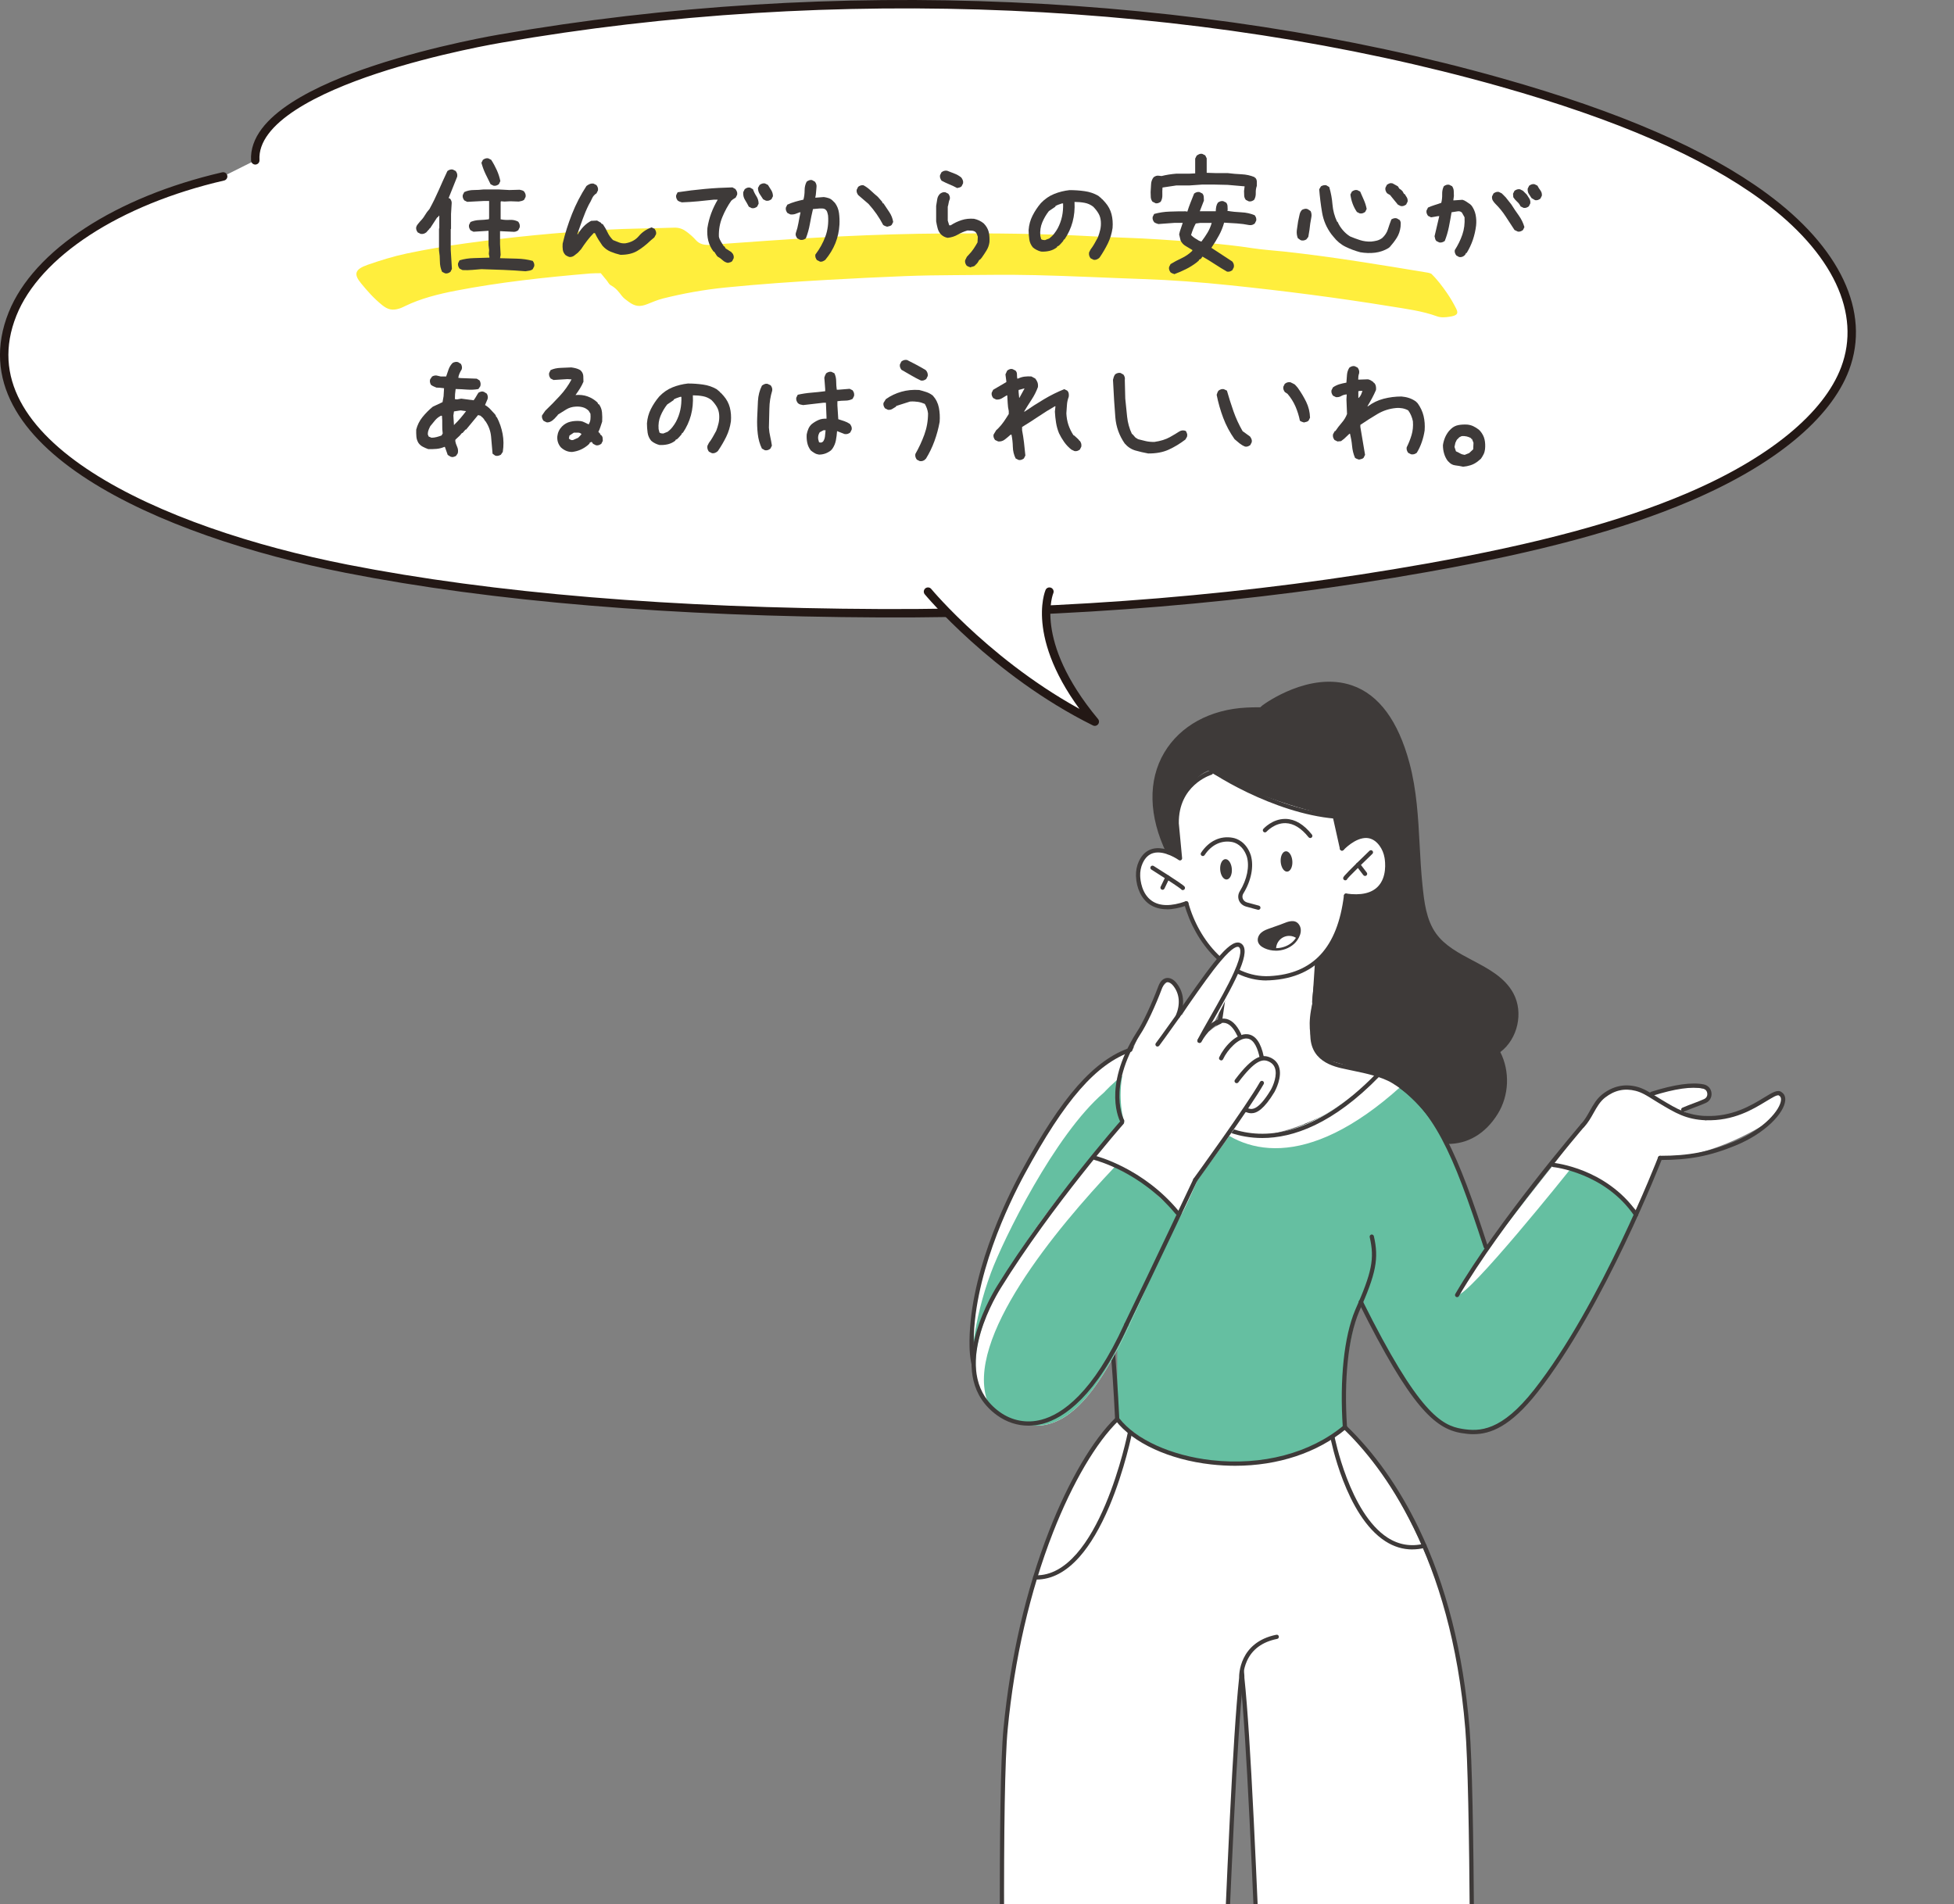
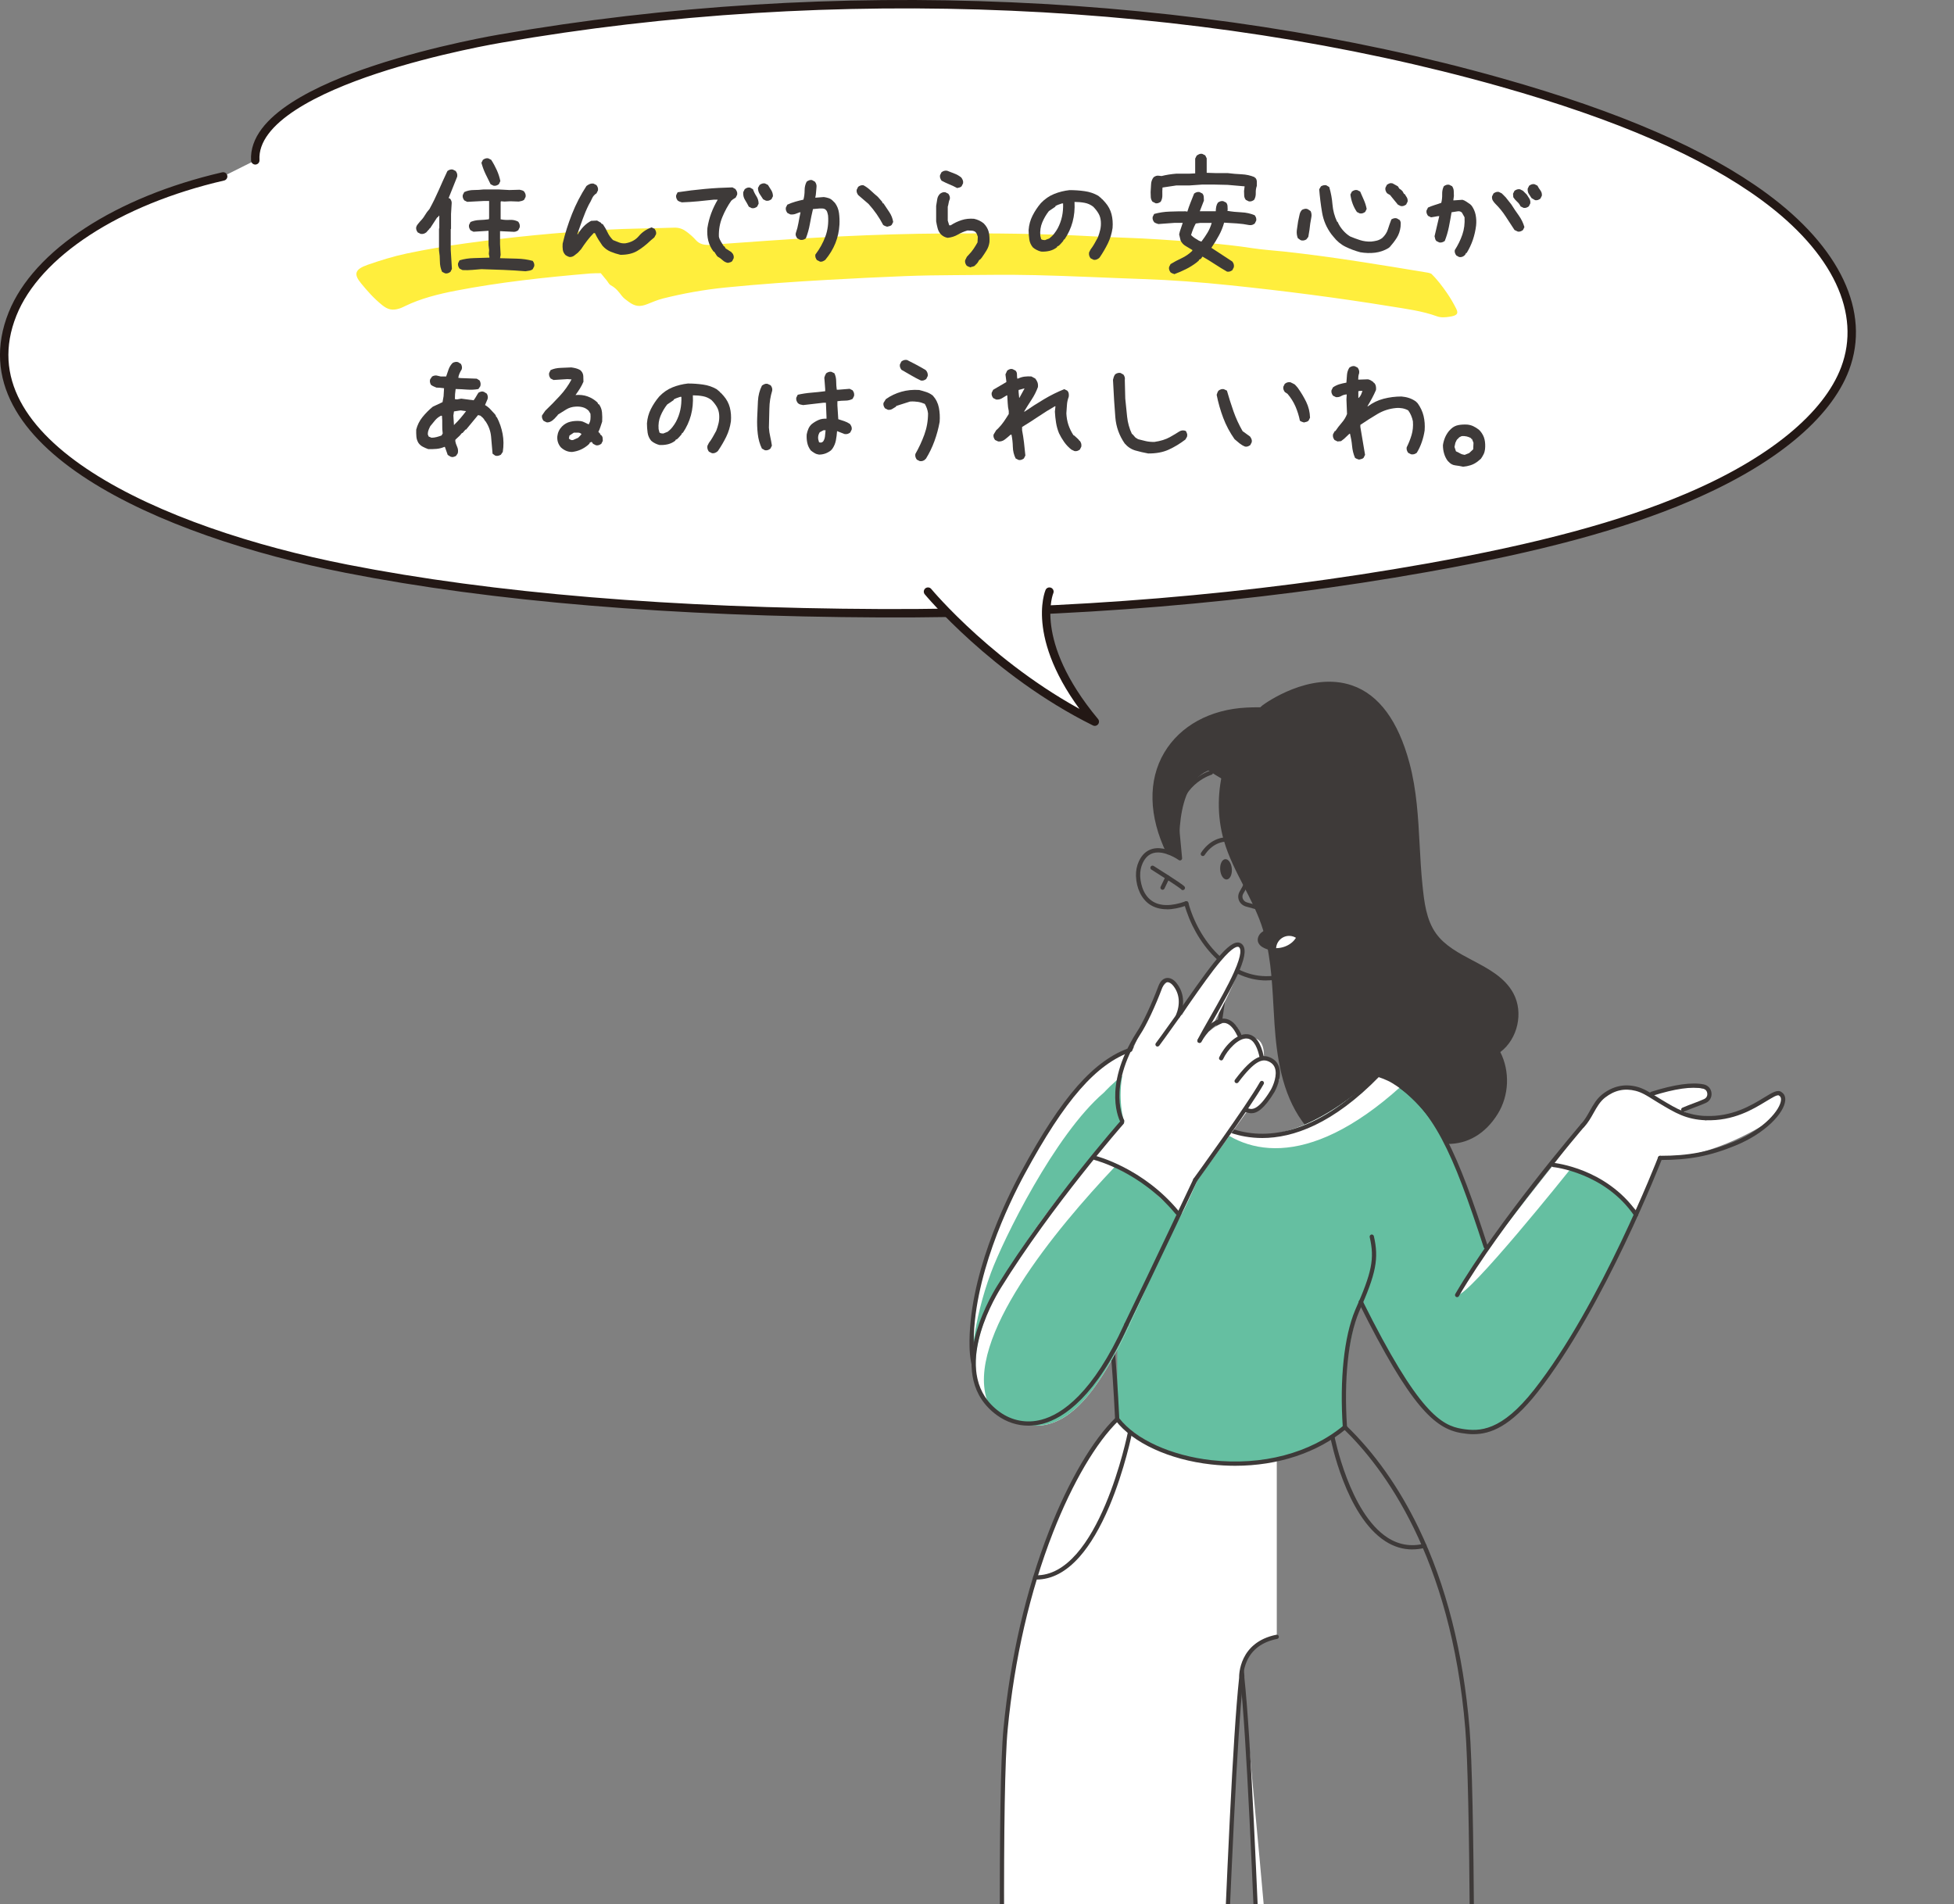
<svg xmlns="http://www.w3.org/2000/svg" id="Layer_2" data-name="Layer 2" viewBox="0 0 464.77 452.92">
  <rect x="0" y="0" width="464.77" height="452.92" fill="#808080" stroke="none" />
  <defs>
    <style>
      .cls-1 {
        fill: #ffee3d;
      }

      .cls-2, .cls-3 {
        fill: #fff;
      }

      .cls-4 {
        fill: none;
      }

      .cls-3 {
        stroke: #231815;
        stroke-linecap: round;
        stroke-linejoin: round;
        stroke-width: 2px;
      }

      .cls-5 {
        fill: #3e3a39;
      }

      .cls-6 {
        fill: #65bfa1;
      }

      .cls-7 {
        clip-path: url(#clippath);
      }
    </style>
    <clipPath id="clippath">
      <rect class="cls-4" x="188.31" y="131.15" width="276.46" height="321.77" />
    </clipPath>
  </defs>
  <g id="_文字" data-name="文字">
    <g>
      <g class="cls-7">
        <g id="woman1">
          <g>
            <g>
-               <path class="cls-2" d="M319.89,339.46c10.06,9.68,26.69,36.29,29.15,71.67,2.1,30.1.25,228.89.25,228.89.26,2.11-26.95,1.91-40,0-7.25-60.26-10.09-206.21-13.8-240.89,0,0,.45-8.01-8.46-9.79v-58.45l32.85,8.57Z" />
              <path class="cls-2" d="M316.91,640.8c-5.1-59.75-17.7-206.99-21.41-241.67,3.71,34.68,6.54,180.63,13.8,240.89,2.61.43,2.73,2.28,7.62.78Z" />
              <path class="cls-5" d="M329.74,641.71c-7.17,0-14.85-.36-20.52-1.19-.23-.03-.4-.21-.43-.44-4.29-35.66-7.09-102.45-9.33-156.13-1.58-37.89-2.95-70.62-4.47-84.77,0-.03,0-.05,0-.08.02-.31.3-7.6-8.05-9.27-.27-.05-.45-.32-.4-.59.05-.27.32-.45.59-.4,8.86,1.77,8.88,9.58,8.86,10.27,1.52,14.2,2.88,46.92,4.47,84.8,2.24,53.46,5.02,119.95,9.28,155.66,13.22,1.86,35.32,1.18,39.11-.29.1-9.07,2.08-198.97-.32-228.11-3.38-41.06-19.62-62.33-29-71.35-.2-.19-.21-.51-.01-.71.19-.2.51-.21.71-.01,6.74,6.49,12.53,14.68,17.2,24.34,6.55,13.56,10.62,29.59,12.11,47.66,2.45,29.75.34,226.54.32,228.53,0,.18-.1.35-.27.44-1.92,1.03-10.45,1.66-19.86,1.66ZM349.36,639.61h0,0Z" />
            </g>
            <g>
              <path class="cls-2" d="M265.74,337.54c-10.06,9.68-24.36,42.54-26.55,73.7-2.12,30.1,2.24,228.79,2.24,228.79-.26,2.11,26.95,1.91,40,0,7.25-60.26,10.09-206.21,13.8-240.89,0,0-.45-8.01,8.46-9.79v-58.45l-37.95,6.65Z" />
              <path class="cls-2" d="M273.82,640.8c5.1-59.75,17.7-206.99,21.41-241.67-3.71,34.68-6.54,180.63-13.8,240.89-2.61.43-2.73,2.28-7.62.78Z" />
              <path class="cls-5" d="M260.99,641.71c-9.42,0-17.95-.63-19.86-1.66-.16-.09-.26-.25-.27-.43-.05-1.98-5.01-198.72-2.18-228.44,1.59-16.69,5.34-32.94,10.84-47.02,4.67-11.94,10.45-21.78,15.87-26.99.2-.19.52-.19.71.01.19.2.19.52-.01.71-5.32,5.12-11.01,14.82-15.63,26.63-5.47,13.99-9.19,30.16-10.77,46.75-2.77,29.1,1.95,219,2.17,228,3.78,1.47,25.89,2.15,39.12.29,4.26-35.71,7.04-102.2,9.28-155.66,1.58-37.88,2.95-70.6,4.47-84.8-.02-.69,0-8.49,8.86-10.27.27-.06.54.12.59.4.05.27-.12.54-.4.59-3.52.7-5.95,2.48-7.2,5.28-.94,2.09-.85,3.97-.85,3.99,0,.03,0,.05,0,.08-1.51,14.15-2.88,46.88-4.47,84.77-2.24,53.67-5.04,120.47-9.33,156.13-.03.23-.2.41-.43.44-5.66.83-13.35,1.19-20.52,1.19Z" />
            </g>
            <path class="cls-5" d="M246.53,375.7c-.1,0-.2,0-.31,0-.28,0-.5-.24-.49-.52,0-.28.24-.5.52-.49,15.1.43,21.98-33.81,22.05-34.16.05-.27.32-.45.59-.4.27.05.45.32.4.59-.02.09-1.77,8.9-5.42,17.55-2.16,5.1-4.55,9.15-7.11,12.04-3.17,3.58-6.61,5.39-10.24,5.39Z" />
            <path class="cls-5" d="M335.94,368.54c-2.26,0-4.41-.65-6.44-1.96-9.43-6.07-12.94-24.06-13.09-24.82-.05-.27.13-.54.4-.59.27-.05.54.13.59.4.03.18,3.58,18.32,12.64,24.16,2.66,1.71,5.57,2.2,8.65,1.45.27-.07.54.1.61.37.07.27-.1.54-.37.61-1.02.25-2.02.37-3,.37Z" />
          </g>
          <g>
            <g>
              <path class="cls-5" d="M344.02,271.57c5.1.18,9.12-2.56,11.79-6.89,2.68-4.34,2.83-10.12.39-14.59,4.22-2.87,5.74-9.08,3.31-13.57-3.71-6.89-13.76-7.81-18.35-14.15-2.41-3.33-2.91-7.63-3.33-11.71-1.02-9.79-.54-19.52-3.08-29.03-8.67-32.37-34.15-13.46-34.15-13.46-8.78,7.41-12.2,20.54-9.04,31.58,2.01,7.02,6.5,13.08,8.91,19.98,2.65,7.59,2.63,15.81,3.17,23.83.54,8.02,1.81,16.37,6.51,22.89,3.74,5.18,9.54,8.82,15.83,9.93,6.29,1.11,12.74-1.22,18.02-4.8Z" />
              <path class="cls-5" d="M329.18,277.15c-1.11,0-2.21-.09-3.27-.28-6.44-1.14-12.32-4.83-16.15-10.13-4.9-6.79-6.09-15.52-6.61-23.16-.09-1.4-.17-2.82-.25-4.2-.36-6.54-.74-13.3-2.9-19.5-1.09-3.13-2.65-6.15-4.15-9.07-1.8-3.48-3.66-7.09-4.76-10.93-3.31-11.55.47-24.75,9.2-32.11,0,0,.02-.01.02-.02.45-.34,11.24-8.22,21.35-4.7,6.33,2.21,10.9,8.41,13.59,18.43,1.72,6.42,2.08,13.05,2.42,19.47.17,3.16.34,6.42.68,9.64.4,3.82.85,8.16,3.24,11.47,2.09,2.9,5.46,4.68,8.72,6.4,3.75,1.98,7.63,4.03,9.66,7.81,2.46,4.57,1.03,10.86-3.11,13.97,2.32,4.59,2.1,10.32-.61,14.7-2.92,4.72-7.2,7.25-12.08,7.14-4.96,3.33-10.16,5.07-14.99,5.07ZM300.92,168.56c-8.42,7.11-12.06,19.88-8.86,31.05,1.07,3.75,2.91,7.31,4.69,10.75,1.52,2.95,3.1,6,4.21,9.2,2.21,6.34,2.59,13.18,2.95,19.78.08,1.37.15,2.79.25,4.18.51,7.5,1.66,16.05,6.42,22.63,3.67,5.09,9.32,8.63,15.51,9.73,5.46.97,11.73-.71,17.65-4.73.09-.06.19-.09.3-.09,5.86.21,9.4-3.5,11.35-6.65,2.6-4.21,2.75-9.74.38-14.09-.12-.23-.06-.51.16-.66,4.01-2.73,5.46-8.64,3.15-12.92-1.89-3.51-5.46-5.39-9.25-7.39-3.36-1.78-6.84-3.61-9.07-6.7-2.55-3.53-3.04-8.2-3.43-11.96-.34-3.24-.51-6.52-.68-9.69-.34-6.36-.69-12.94-2.39-19.26-2.59-9.68-6.95-15.65-12.94-17.74-9.46-3.3-19.99,4.25-20.4,4.55Z" />
            </g>
            <path class="cls-5" d="M284.98,171.97s-16.48,7.68-7.48,29.86c.21.46,3.18,2.31,3.18,2.31,0,0-2.02-18.19,7.35-21.09.74,1.11,16.91,9.61,29.48,11.16.1.44,1.49,6.69,1.49,6.69l4.86-2.09s6.09-24.92-18.53-29.64c.15.02-11.18-1.94-20.34,2.79Z" />
-             <path class="cls-2" d="M292.12,229.67s-.74,17.35-6.71,18.52c-.41.11-10.1.24-10.1.24,0,0,2.54,20.6,25.29,21.52,1.39.17,18.15-3.37,26.6-14.5.58.18-12.83-3.73-12.83-3.73,0,0-4.49-3.69-2.21-13.04-.38,0,1.1-9.58,1.1-9.58,0,0,7.13-8.31,6.9-16.06-.09.69,10.46,2.3,9.64-9.1,0,0-2.02-9.72-10.61-2.11l-1.7-7.62s-13.77-2.43-29.48-10.43c-.91.36-11,4.08-7.35,20.36,0,0-10.2-6.52-9.79,5.77.06.28,1.4,8.99,11.29,4.93,0,0,3.52,12.05,9.95,14.82Z" />
            <path class="cls-6" d="M275.32,248.43s12.55,43.29,52.47,7.2c0,0,14.37,5.68,21.25,28.19.14.8-25.38,25.87-25.38,25.87,0,0-5.09,14.4-3.77,29.78.56.55-29.29,20.62-54.15-1.92v-16.54s-13.43,25.58-28.27,13.91c.13.12-11.3-11.54-2.83-35.64.06-.2,12.38-32.82,24.05-42.79.8-.77,8.36-9.43,16.64-8.05Z" />
            <g>
              <path class="cls-2" d="M333.23,258.4l-5.44-2.78c-19.36,17.5-32.28,16.34-40.46,10.49,7.72,8.28,23.15,12.85,45.9-7.71Z" />
              <path class="cls-2" d="M234.63,299.27c-2.75,7.83-3.4,14.35-3.03,19.57.7-4.94,1.99-10.39,4.08-16.05,2.92-7.91,15.2-32.92,26.86-42.89.71-.69,6.81-7.66,14-8.17,0,0,0,0,0,0-.1-.24-.2-.48-.29-.7,0,0,0,0,0-.01-.64-1.58-.93-2.59-.93-2.59-.65-.11-1.29-.15-1.93-.15-5.85.06-11.07,4.58-13.44,6.9-.05.05-.1.1-.15.15-.1.1-.19.19-.27.28,0,0,0,0,0,0-.06.06-.12.13-.18.18-.29.3-.5.52-.62.64-.02.02-.03.03-.04.04-.46.39-.91.82-1.37,1.27-1.74,1.73-3.47,3.91-5.17,6.36-.54.77-1.07,1.58-1.6,2.4-.35.55-.7,1.11-1.05,1.67-.52.85-1.03,1.72-1.54,2.59-7.43,12.89-13.27,28.35-13.31,28.49,0,0,0,0,0,0Z" />
            </g>
            <path class="cls-6" d="M369.47,277.08s-12.18,15.29-16.09,20.76c.11-.56-5.54-17.19-5.54-17.19l-24.61,23.22s.1,13.42,16.39,31.86c-.53-.56,13.39,17.32,31.86-13.61.16-.25,16.38-29.42,17.65-33.21,0,0-7.02-11.24-19.67-11.82Z" />
            <path class="cls-2" d="M346.58,308.02c2.47.7,26.7-29.63,26.7-29.63,1.74.08,3.37.41,4.87.91-2.5-1.2-5.4-2.07-8.67-2.22,0,0-12.18,15.29-16.09,20.76.11-.56-3.34,4.95-6.81,10.18Z" />
            <path class="cls-2" d="M369.47,277.08l8.08-10.86s4.48-10.95,13.5-6.2c-.63.24,3.81-.44,3.81-.44,0,0,10.79-2.36,11.74.44-.02-.02.16,1.92-6.23,3.92-.5.1,1.53,1.9,8.42,1.89.32-.04,11.89-3.22,13.9-5.78,1.1.43,3.92.45-1.16,6.17-.5.51-14.1,9.46-26.67,9.21l-5.71,12.45s-10.91-10.99-19.67-10.79Z" />
            <path class="cls-5" d="M277.92,203.23c-.19,0-.37-.11-.46-.29-4.26-8.82-4.45-17.32-.54-23.92,3.78-6.37,10.89-10.28,19.53-10.72,7.19-.37,17.03.58,23.04,7.18,4.73,5.19,6.36,13.07,4.86,23.41-.04.28-.29.47-.57.43-.28-.04-.47-.3-.43-.57,1.46-10.03-.09-17.62-4.6-22.58-5.74-6.31-15.27-7.21-22.24-6.85-8.29.42-15.11,4.15-18.71,10.22-3.74,6.31-3.53,14.46.58,22.97.12.25.02.55-.24.67-.07.03-.15.05-.22.05Z" />
            <path class="cls-5" d="M293.8,348.64c-1.88,0-3.8-.11-5.72-.32-9.94-1.11-18.65-5.12-22.75-10.47-.06-.08-.1-.18-.1-.28-.69-14.28-1.67-24.41-3.02-30.97-4.31-7.14-3.1-14.05-1.32-18.6.1-.26.39-.39.65-.29.26.1.39.39.29.65-1.7,4.35-2.86,10.97,1.29,17.78.03.05.05.1.06.16,1.36,6.58,2.36,16.74,3.05,31.05,3.97,5.07,12.37,8.88,21.96,9.96,12.03,1.35,23.46-1.66,31.37-8.24.21-.18.53-.15.71.07.18.21.15.53-.07.71-6.85,5.7-16.25,8.79-26.41,8.79Z" />
            <path class="cls-5" d="M319.89,339.97c-.26,0-.49-.2-.5-.47-.77-11.42.3-21.59,2.94-27.88,4-8.99,4.65-12.24,3.46-17.37-.06-.27.11-.54.38-.61.27-.06.54.11.61.38,1.23,5.33.54,8.87-3.52,17.99-2.58,6.15-3.63,16.14-2.86,27.42.02.28-.19.52-.47.54-.01,0-.02,0-.03,0Z" />
            <path class="cls-5" d="M353.39,297.04c-.21,0-.41-.14-.48-.35-7.37-22.68-12.02-33.12-21.78-39.08-2.46-1.5-6.34-2.32-9.18-2.91-.43-.09-.82-.17-1.19-.25-.18-.04-.38-.08-.6-.13-2.92-.6-9-1.86-8.46-9.09l1.06-16.16c.02-.28.26-.49.54-.47.28.02.49.26.47.54l-1.06,16.17c-.47,6.34,4.62,7.4,7.66,8.03.22.04.42.09.61.13.36.08.75.16,1.18.25,2.91.61,6.89,1.45,9.5,3.04,5.04,3.08,8.86,7.43,12.37,14.09,3.36,6.38,6.36,14.82,9.84,25.53.09.27-.06.55-.32.64-.05.02-.1.02-.16.02Z" />
            <path class="cls-5" d="M301.25,233.21c-9.59,0-17.07-9.04-19.57-18.23-.07-.27.09-.55.35-.62.27-.07.55.09.62.35,2.46,9.04,9.89,17.94,19.32,17.46,10.38-.53,16.17-6.81,17.69-19.2.03-.28.28-.47.56-.44.28.03.47.29.44.56-.73,5.91-2.46,10.57-5.14,13.85-3.14,3.84-7.68,5.93-13.5,6.23-.26.01-.52.02-.78.02Z" />
            <g>
              <path class="cls-5" d="M322.47,213.72c-.74,0-1.53-.06-2.36-.18-.28-.04-.47-.29-.43-.57.04-.28.29-.47.57-.43,3.43.48,5.95-.08,7.49-1.67,2.16-2.22,1.76-5.81,1.58-6.85-.18-1.05-.59-2.04-1.19-2.86-.85-1.16-1.87-1.77-3.02-1.84-2.75-.15-5.5,2.82-5.53,2.85-.19.21-.51.22-.71.03-.21-.19-.22-.51-.03-.71.12-.14,3.1-3.35,6.33-3.17,1.47.08,2.74.83,3.78,2.25.7.95,1.17,2.09,1.38,3.29.2,1.16.64,5.16-1.85,7.72-1.38,1.42-3.39,2.14-5.99,2.14Z" />
              <path class="cls-5" d="M319.98,209.39c-.27,0-.5-.22-.5-.49,0-.28,0-.41,3.2-3.57,1.51-1.49,3.05-2.96,3.06-2.97.2-.19.52-.19.71.02.19.2.19.52-.02.71-.02.01-1.54,1.48-3.05,2.96-2.35,2.31-2.84,2.88-2.93,3.02-.07.19-.25.32-.46.32,0,0,0,0-.01,0ZM320.48,208.87h0s0,0,0,0Z" />
              <path class="cls-5" d="M324.68,208.35c-.15,0-.3-.07-.4-.2l-1.65-2.16c-.17-.22-.13-.54.1-.71.22-.17.54-.13.71.1l1.65,2.16c.17.22.13.54-.1.71-.09.07-.2.1-.31.1Z" />
            </g>
            <g>
              <path class="cls-5" d="M277.53,216.27c-1.58,0-2.95-.39-4.09-1.16-1.93-1.31-3.14-3.83-3.24-6.75-.04-1.22.19-2.43.69-3.5.73-1.59,1.83-2.59,3.25-2.96,2.22-.58,4.66.53,5.94,1.27l-.69-7.25s0-.03,0-.04c-.08-5.13,2.23-8.28,4.18-10.02,2.11-1.88,4.22-2.54,4.31-2.56.27-.08.55.07.63.34.08.27-.07.55-.34.63h0c-.32.1-7.91,2.54-7.78,11.58l.78,8.25c.02.2-.08.39-.25.49-.17.1-.39.09-.55-.03-.03-.02-3.33-2.37-5.99-1.67-1.11.29-1.99,1.1-2.59,2.41-.43.93-.63,1.98-.59,3.04.03.97.34,4.28,2.8,5.95,1.88,1.28,4.57,1.31,7.99.1.26-.09.55.04.65.31.09.26-.04.55-.31.64-1.77.63-3.38.95-4.81.95Z" />
              <path class="cls-5" d="M281.34,211.72c-.17,0-.33-.09-.42-.23-.12-.11-.71-.58-3.48-2.37-1.78-1.15-3.57-2.28-3.58-2.29-.24-.15-.31-.46-.16-.7.15-.24.46-.31.7-.16.02.01,1.81,1.14,3.6,2.29,3.78,2.45,3.8,2.57,3.85,2.85.05.27-.13.54-.41.59-.03,0-.06,0-.09,0Z" />
              <path class="cls-5" d="M276.52,211.64c-.07,0-.15-.02-.22-.05-.25-.12-.36-.42-.24-.67l1.18-2.45c.12-.25.42-.36.67-.24.25.12.36.42.24.67l-1.18,2.45c-.09.18-.27.29-.46.29Z" />
            </g>
            <path class="cls-5" d="M319.24,194.82s-.01,0-.02,0c-.6-.02-1.19-.06-1.76-.11-14.46-1.26-29.9-10.78-32.83-13.63-.2-.19-.2-.51,0-.71.19-.2.51-.2.71,0,2.87,2.79,18.01,12.11,32.22,13.35.55.05,1.13.08,1.71.1.28,0,.5.24.49.52,0,.27-.23.49-.5.49Z" />
            <path class="cls-5" d="M300.24,270.68c-2.86,0-5.38-.5-7.53-1.23-6.06-2.04-10.27-6.1-12.73-9.14-2.83-3.49-4.8-7.47-5.16-10.38-.03-.28.16-.53.44-.56.28-.03.53.16.56.44.59,4.82,6.84,15.19,17.21,18.68,7.4,2.5,19.38,2.23,34.4-13.22.19-.2.51-.2.71,0,.2.19.2.51.01.71-11.07,11.39-20.59,14.7-27.92,14.7Z" />
            <g>
              <path class="cls-5" d="M299.32,216.41s-.08,0-.12-.02c-.01,0-1.46-.37-2.84-.77-.78-.23-1.4-.77-1.68-1.49-.27-.7-.19-1.47.21-2.13,1.73-2.82,2.36-5.9,1.68-8.24-.93-2.73-2.78-3.35-3.54-3.49-2.52-.46-4.89.67-6.51,3.12-.15.23-.47.3-.7.14-.23-.15-.3-.47-.14-.7,1.85-2.8,4.59-4.1,7.53-3.56.93.17,3.22.92,4.31,4.17,0,0,0,.01,0,.02.76,2.61.1,6-1.78,9.06-.24.39-.29.83-.13,1.24.17.43.53.75,1.01.89,1.37.39,2.8.76,2.81.76.27.07.43.34.37.61-.06.23-.26.38-.49.38Z" />
              <path class="cls-5" d="M311.65,199.33c-.15,0-.3-.07-.4-.19-1.73-2.17-3.56-3.29-5.44-3.35-2.64-.08-4.54,2.01-4.56,2.03-.19.21-.51.23-.71.04-.21-.19-.23-.5-.04-.71.09-.1,2.15-2.37,5.17-2.37.05,0,.11,0,.17,0,2.2.06,4.29,1.31,6.21,3.73.17.22.14.54-.08.71-.09.07-.2.11-.31.11Z" />
              <path class="cls-5" d="M307.39,204.8c.1,1.34-.44,2.46-1.21,2.52-.76.06-1.46-.98-1.56-2.32-.1-1.34.44-2.46,1.21-2.52.76-.06,1.46.98,1.56,2.32Z" />
              <path class="cls-5" d="M293,206.67c.1,1.34-.44,2.46-1.21,2.52-.76.06-1.46-.98-1.56-2.32-.1-1.34.44-2.46,1.21-2.52.76-.06,1.46.98,1.56,2.32Z" />
            </g>
            <path class="cls-5" d="M319.2,202.33c-.23,0-.44-.16-.49-.4l-1.7-7.62c-.06-.27.11-.54.38-.6.27-.06.54.11.6.38l1.7,7.62c.06.27-.11.54-.38.6-.04,0-.07.01-.11.01Z" />
            <g>
              <path class="cls-5" d="M304.66,220.2c-.86.3-1.71.61-2.57.91-.66.23-1.34.48-1.87.94-.53.46-.88,1.19-.7,1.87.18.64.78,1.07,1.38,1.35,2.19,1.01,4.96.61,6.74-1.02,1.05-.96,2.05-2.85,1.08-4.21-.97-1.35-2.86-.27-4.06.16Z" />
              <g>
                <path class="cls-2" d="M306.64,222.6c-1.71,0-3.11,1.38-3.11,3.09,0,.04,0,.08,0,.12,1.5-.02,3-.55,4.11-1.57.3-.27.6-.63.84-1.02-.52-.39-1.15-.62-1.85-.62Z" />
                <path class="cls-5" d="M303.46,226.12c-.92,0-1.84-.19-2.69-.58-.85-.39-1.37-.91-1.55-1.55-.2-.73.11-1.58.79-2.17.58-.5,1.31-.76,1.96-.99l2.57-.91c.18-.06.38-.14.59-.23,1.21-.49,2.86-1.15,3.82.18,1.13,1.57-.08,3.66-1.12,4.61-1.18,1.08-2.78,1.65-4.38,1.65ZM307.39,219.69c-.56,0-1.25.25-2.02.56-.22.09-.42.17-.61.24h0l-2.57.91c-.63.22-1.28.45-1.77.88-.41.36-.76.98-.6,1.56.15.56.75.94,1.22,1.16,2.09.97,4.73.57,6.41-.97.95-.86,1.89-2.62,1.04-3.81-.28-.38-.64-.53-1.08-.53Z" />
              </g>
            </g>
            <path class="cls-5" d="M244.86,338.46c-.15,0-.29,0-.43,0-3.57-.14-6.78-2.03-9.54-5.6-2.7-3.5-4.18-7.81-4.28-12.48-.35-16.53,8.46-34.65,12.27-41.67,9.73-17.95,17.26-26.51,26-29.57,2.88-1.01,6.95-.99,9.93-.98.43,0,.84,0,1.2,0,.19,0,.4,0,.62,0,3.1.02,8.3.06,9.17-6.23l1.81-12.33c.04-.28.3-.47.57-.43.28.04.47.3.43.57l-1.81,12.33c-.99,7.17-7.2,7.12-10.18,7.1-.22,0-.42,0-.61,0-.37,0-.78,0-1.21,0-2.9-.01-6.87-.03-9.59.92-8.48,2.97-15.85,11.4-25.45,29.1-3.77,6.95-12.49,24.87-12.15,41.16.09,4.44,1.5,8.55,4.07,11.88,2.57,3.33,5.52,5.08,8.78,5.21,4.5.18,9.51-2.74,14.93-8.69,4.39-4.82,4.33-11.88,4.33-11.95,0-.28.22-.51.5-.51h0c.27,0,.5.22.5.5,0,.3.07,7.52-4.59,12.64-5.46,5.99-10.59,9.03-15.28,9.03Z" />
            <path class="cls-5" d="M346.58,308.53c-.09,0-.17-.02-.25-.07-.24-.14-.32-.45-.18-.69,10.14-17.34,29.68-40.15,29.87-40.38.18-.21.5-.24.71-.05.21.18.24.5.05.71-.2.23-19.67,22.97-29.77,40.23-.09.16-.26.25-.44.25Z" />
            <path class="cls-5" d="M350.51,341.13c-1.02,0-1.98-.12-2.9-.27-6.35-1.04-12.12-6.28-24.4-30.96-.12-.25-.02-.55.23-.68.25-.12.55-.02.68.23,13.28,26.69,18.76,29.61,23.66,30.41,4.2.68,9.32.59,17.1-9.29,15.86-20.15,29.38-54.99,29.52-55.34.1-.26.39-.39.65-.29.26.1.39.39.29.65-.14.35-13.72,35.33-29.67,55.6-6.45,8.2-11.22,9.93-15.16,9.93Z" />
            <path class="cls-5" d="M394.86,275.93c-.28,0-.51-.23-.51-.51s.23-.51.51-.51c6.8,0,11.56-.91,17.55-3.36,7.36-3.01,11.04-7.68,11.21-9.89.04-.49-.1-.84-.4-1.02-.03-.02-.06-.04-.08-.06-.33-.3-1.69.53-3,1.33-3.1,1.9-7.79,4.77-14.45,4.54-.28,0-.5-.24-.49-.52,0-.28.25-.5.52-.49,6.36.22,10.89-2.56,13.89-4.39,1.98-1.21,3.29-2.02,4.18-1.25.61.39.91,1.07.84,1.93-.23,3-4.72,7.84-11.83,10.74-6.13,2.51-10.99,3.44-17.93,3.44Z" />
            <path class="cls-5" d="M400.37,264.44c-.2,0-.38-.11-.46-.31-.11-.26,0-.55.26-.66.92-.4,1.83-.74,2.71-1.07.88-.33,1.71-.65,2.44-.98.65-.29.82-.89.77-1.35-.05-.46-.35-1.01-1.05-1.15-2.61-.54-6.65.03-12,1.72-.27.08-.55-.06-.63-.33-.08-.27.06-.55.33-.63,5.52-1.74,9.73-2.33,12.51-1.75,1.01.21,1.73,1.01,1.84,2.03.11,1.02-.42,1.96-1.36,2.38-.75.34-1.6.66-2.5,1-.87.33-1.76.67-2.66,1.06-.07.03-.13.04-.2.04Z" />
            <path class="cls-5" d="M389.15,289.41c-.16,0-.32-.08-.42-.22-7-10.3-19.18-11.59-19.31-11.6-.28-.03-.48-.27-.45-.55.03-.28.27-.48.55-.45.13.01,3.23.33,7.27,1.96,3.73,1.51,8.97,4.49,12.77,10.08.16.23.1.54-.13.7-.09.06-.19.09-.28.09Z" />
            <path class="cls-5" d="M376.4,268.22c-.12,0-.25-.04-.34-.14-.2-.19-.22-.51-.02-.71.88-.94,1.51-2.07,2.12-3.16.8-1.42,1.62-2.89,3-3.96,2.48-1.92,5.22-2.52,8.13-1.78,1.62.41,3.04,1.3,4.41,2.17.35.22.72.45,1.08.67l.38.23c3.73,2.24,6.19,3.72,10.59,3.91.28.01.49.25.48.53-.01.28-.25.49-.53.48-4.65-.2-7.2-1.73-11.06-4.05l-.38-.23c-.37-.22-.74-.45-1.1-.68-1.36-.86-2.65-1.67-4.12-2.04-2.64-.67-5.01-.15-7.26,1.6-1.21.94-1.95,2.26-2.73,3.65-.64,1.14-1.3,2.33-2.27,3.36-.1.11-.23.16-.37.16Z" />
            <g>
              <g>
                <g>
                  <path class="cls-2" d="M267.4,266.98s-1.81-5.68-.17-12.43c4.15-8.91,8.78-21.96,11.33-21.3,2.13.42,2.47,8.32,2.47,8.32,0,0,10.65-18.04,14.46-16.71,1.95,3.3-7.93,20.5-7.93,20.5,0,0,6.2-5.89,7.65,1.53,1.2.23,5.54-1.67,5.44,4.55,1.01.02,2.84.02,3.65,5.29-3.75,9.4-7.42,7.25-7.42,7.25l-12.03,16.68s-2.85,6.6-4.08,8.65c-10.45,17.38-20.3,59.49-41.43,47.77-26.52-14.72,28.07-70.09,28.07-70.09Z" />
                  <path class="cls-6" d="M273.06,281.57c-3.57-1.61-6.97-3.62-10.53-5.23-.93-.36-1.87-.69-2.83-.96-14.01,16.06-40.46,50.53-20.37,61.69,21.13,11.73,30.98-30.39,41.43-47.77.13-.22.28-.49.44-.8-3.23-1.61-6.05-3.9-8.14-6.94Z" />
                  <path class="cls-2" d="M265.13,277.58c-1.29-.66-1.29-.65-2.6-1.24-.93-.36-1.87-.69-2.83-.96-12.72,14.58-35.7,44.34-24.79,58.04-5.54-14.92,16.27-41.1,30.22-55.85Z" />
                  <g>
                    <path class="cls-5" d="M275.32,248.93c-.11,0-.21-.03-.3-.1-.22-.17-.27-.48-.1-.71.02-.02,1.81-2.42,5.33-7.4.64-.91,1.3-1.85,1.97-2.81,6.59-9.44,10.76-15.05,13.03-13.47,2.45,1.74-1.12,8.47-6.43,17.78-1.2,2.11-2.34,4.1-3.06,5.55-.12.25-.43.35-.68.23-.25-.12-.35-.43-.23-.68.73-1.47,1.88-3.48,3.09-5.6,1.93-3.39,4.13-7.24,5.56-10.45,2.02-4.51,1.6-5.7,1.17-6-.29-.2-1.3-.27-4.39,3.4-2.2,2.61-4.76,6.28-7.24,9.82-.67.95-1.33,1.9-1.97,2.81-3.53,4.99-5.32,7.4-5.34,7.42-.1.13-.25.2-.4.2Z" />
                    <path class="cls-5" d="M284.3,281.16c-.1,0-.21-.03-.3-.1-.23-.16-.28-.48-.11-.71.13-.17,12.7-17.5,15.81-23.01.14-.24.45-.33.69-.19.24.14.33.44.19.69-3.14,5.57-15.75,22.94-15.87,23.11-.1.14-.25.21-.41.21Z" />
                    <path class="cls-5" d="M290.45,252.21c-.07,0-.14-.02-.21-.05-.25-.12-.36-.42-.25-.67,1.12-2.41,4.05-5.81,6.8-5.49,1.85.22,3.13,2.01,3.81,5.35.06.27-.12.54-.39.6-.27.06-.54-.12-.6-.39-.4-1.96-1.24-4.35-2.94-4.54-2.05-.24-4.74,2.7-5.76,4.92-.09.18-.27.29-.46.29Z" />
                    <path class="cls-5" d="M285.29,248.06c-.09,0-.17-.02-.25-.07-.24-.14-.32-.45-.18-.69.5-.85,3.09-5.03,6.12-5.03.05,0,.1,0,.15,0,1.6.07,2.98,1.31,4.08,3.67.12.25,0,.55-.24.67-.25.12-.55,0-.67-.24-.93-1.99-2.01-3.03-3.21-3.09-1.95-.09-4.1,2.38-5.35,4.53-.09.16-.26.25-.44.25Z" />
                    <g>
                      <path class="cls-5" d="M267.92,315.53c-.07,0-.15-.02-.22-.05-.25-.12-.36-.42-.23-.67,6.71-13.82,16.28-34.17,16.38-34.37.12-.25.42-.36.67-.24.25.12.36.42.24.67-.1.2-9.67,20.56-16.38,34.38-.09.18-.27.28-.45.28Z" />
                      <path class="cls-5" d="M244.64,339.1c-2.66,0-5.25-.84-7.5-2.48-12.48-9.07-2.15-27.23.04-30.77,12.18-19.68,29.14-39,29.31-39.19.18-.21.5-.23.71-.05.21.18.23.5.05.71-.17.19-17.07,19.45-29.21,39.05-2.11,3.41-12.06,20.88-.31,29.43,2.94,2.14,6.49,2.81,9.99,1.88,4.86-1.28,12.23-6.29,19.75-22.86.12-.25.41-.37.67-.25.25.12.37.41.25.67-7.68,16.93-15.34,22.08-20.41,23.42-1.11.29-2.23.44-3.34.44Z" />
                    </g>
                    <path class="cls-5" d="M297.64,264.79c-.48,0-.91-.13-1.32-.28-.05-.02-.1-.04-.15-.06-.26-.09-.4-.38-.3-.65.09-.26.38-.4.65-.3.06.02.11.04.17.06.9.34,2.4.92,5.58-4.33.64-1.14,1.58-3.55.97-5.22-.27-.75-.82-1.28-1.67-1.61-1.31-.5-3.07-.24-7.02,5.04-.17.22-.48.27-.71.1-.22-.17-.27-.48-.1-.71,4.35-5.82,6.51-6.02,8.19-5.38,1.13.43,1.89,1.18,2.26,2.21.9,2.48-.85,5.72-1.05,6.08-2.46,4.06-4.16,5.05-5.49,5.05Z" />
                  </g>
                </g>
                <path class="cls-5" d="M266.94,267.13c-.18,0-.35-.09-.44-.26-.05-.08-1.17-2.11-1.24-5.79-.06-3.35.78-8.78,5.15-15.64,1.35-1.99,3.54-6.65,5.1-10.84.54-1.46,1.35-1.88,1.93-1.97.82-.13,1.68.29,2.38,1.16,1.25,1.55,2.4,4.21.81,8.1-.1.26-.4.38-.66.28-.26-.11-.38-.4-.28-.66,1.11-2.72.88-5.17-.66-7.08-.46-.57-1-.87-1.44-.8-.45.07-.86.54-1.15,1.33-1.58,4.26-3.82,9.01-5.2,11.05-4.2,6.6-5.03,11.79-4.98,14.99.05,3.45,1.1,5.37,1.11,5.39.14.24.05.55-.19.69-.08.04-.16.06-.25.06Z" />
              </g>
              <path class="cls-5" d="M280.03,288.95c-.15,0-.29-.06-.39-.18-8.31-10.08-19.19-12.83-19.3-12.86-.27-.07-.44-.34-.37-.61.07-.27.34-.44.61-.37.11.03,11.31,2.84,19.84,13.2.18.22.15.53-.07.71-.09.08-.21.12-.32.12Z" />
            </g>
          </g>
        </g>
      </g>
      <g>
        <path class="cls-3" d="M60.72,38.14c-.59-9.83,15.19-17.16,28.53-21.58,14.66-4.86,29.69-7.36,29.84-7.39C198.04-4.62,284.75-.83,357,19.59c27.97,7.9,48.45,16.81,62.61,27.21,17.24,12.67,24.26,27.57,19.26,40.87-4.25,11.3-17.51,22.17-37.32,30.61-15.73,6.7-35.5,12.03-62.2,16.78-41.35,7.36-85.1,10.98-129.83,10.8-49.61-.21-92.35-3.77-127.04-10.58C38.09,126.56-9.38,105.45,2.99,74.66c5.77-14.37,24.97-26.9,50.09-32.7" />
        <path class="cls-1" d="M346.39,73.47c-.64-1.28-1.37-2.56-2.24-3.81-1.1-1.58-2.26-3.15-3.72-4.56-.36-.12-.56-.21-.77-.24-11.42-1.89-22.83-3.8-34.34-5.04-2.45-.26-4.91-.41-7.34-.78-7.47-1.15-14.94-1.59-22.39-2.1-5.22-.36-10.43-.44-15.65-.73-11.92-.66-23.72-.75-35.48-.68-16.18.1-32.07.99-47.87,2.15-2.47.18-4.95.34-7.4.55-1.59.13-2.8-.12-3.7-1.15-.61-.7-1.38-1.37-2.22-1.99-.76-.57-1.66-.99-2.97-.94-5.45.19-10.96.19-16.36.5-11.25.64-22.3,1.73-33.12,3.22-4.78.66-9.5,1.46-14.06,2.42-3.26.69-6.34,1.66-9.3,2.69-3.07,1.07-3.39,2.21-1.58,4.41,1.47,1.79,3.02,3.57,5.05,5.2,1.32,1.06,2.41,1.31,4.04.8.55-.17,1.03-.42,1.51-.65,3.51-1.7,7.66-2.78,11.98-3.61,10.29-1.99,21.07-3.17,31.98-4.09.73-.06,1.5-.04,2.46-.06.5.61.97,1.17,1.43,1.74.32.39.49.87.97,1.14,1.32.73,1.92,1.64,2.64,2.55.4.51,1.04.98,1.66,1.42,1.5,1.08,2.63,1.19,4.35.51,1.21-.47,2.39-1,3.73-1.34,4.75-1.19,9.71-2.1,14.93-2.62,8.06-.81,16.24-1.37,24.46-1.83,6.05-.34,12.12-.64,18.21-.88,3.91-.15,7.86-.21,11.81-.23,6.37-.04,12.73-.15,19.14,0,8.52.2,17.08.64,25.61.93,6.89.23,13.8.76,20.71,1.48,12.83,1.33,25.64,2.97,38.41,5.05,3.64.59,7.35,1.07,10.79,2.32.99.36,1.98.27,2.93.13,1.81-.25,2.3-.7,1.71-1.88Z" />
        <g>
          <path class="cls-5" d="M105.86,65.01l-.7-.35c-.35-.75-.53-1.58-.53-2.48s-.07-1.78-.21-2.62v-5.2l.07-.07v-2.95h-.14l-.21.35h-.14l-1.69,2.6h-.14v.14l-.28.28-.49.56c-.19.14-.39.25-.6.32s-.46.08-.74.04l-.7-.35c-.14-.19-.25-.39-.32-.6s-.08-.43-.04-.67c.09-.28.23-.53.42-.74s.38-.43.56-.67c.42-.42.79-.89,1.09-1.41s.67-1.01,1.09-1.48c.8-1.45,1.53-2.95,2.2-4.48s1.35-3.05,2.06-4.55c.19-.14.39-.25.6-.32s.43-.08.67-.04l.7.35c.14.19.25.39.32.6s.08.46.04.74l-2.04,5.1.35.14c.14.19.25.39.32.6s.08.46.04.74l-.14,2.32v3.52l-.07.07v4.92l.28,4.54-.35.7c-.19.14-.39.25-.6.32s-.43.08-.67.04ZM125.02,64.52c-1.71-.14-3.45-.25-5.2-.32s-3.53-.13-5.31-.18c-.75.05-1.49.11-2.21.18s-1.49.08-2.29.04l-.7-.35c-.14-.19-.25-.39-.32-.6s-.08-.43-.04-.67l.35-.7c1.08-.33,2.23-.5,3.45-.53s2.44-.06,3.66-.11v-.18l-.14-.7.07-.91-.14-1.2v-3.38h-.28l-3.3.21-.7-.35c-.14-.19-.25-.39-.32-.6s-.08-.43-.04-.67l.35-.7c.66-.28,1.36-.43,2.11-.46s1.5-.08,2.25-.18l.07-.28v-4.08h-1.2l-4.01.21-.7-.35c-.14-.19-.25-.39-.32-.6s-.08-.43-.04-.67l.35-.7c.7-.33,1.45-.49,2.25-.49s1.59-.05,2.39-.14h3.45l2.67.14,2.43-.07.56.14c.19.05.35.14.49.28.14.19.25.39.32.6s.08.43.04.67l-.35.7c-.19.14-.39.23-.6.28s-.43.09-.67.14l-2-.07-1.41.07-.84-.07-.07.21v4.08c.7.14,1.42.19,2.14.14s1.41.09,2.04.42c.14.19.25.39.32.6s.08.46.04.74l-.35.7c-.19.14-.39.25-.62.32s-.47.08-.76.04l-2.95-.14v3.09l.14,2.53-.14.81c1.36.05,2.69.08,3.99.11s2.56.2,3.78.53c.14.19.25.39.32.6s.08.43.04.67l-.35.7c-.23.19-.49.3-.77.35s-.59.09-.91.14ZM117.39,44.17l-.7-.35c-.42-.82-.83-1.65-1.23-2.5s-.71-1.71-.95-2.6l.35-.7c.19-.14.39-.25.6-.32s.43-.08.67-.04l.7.35c.52.8.96,1.62,1.34,2.46s.66,1.71.84,2.6l-.35.74c-.19.14-.39.25-.6.32s-.43.08-.67.04Z" />
          <path class="cls-5" d="M135.55,61.15c-.19-.05-.37-.11-.54-.19s-.33-.17-.47-.26c-.38-.38-.6-.8-.67-1.27s-.08-.96-.04-1.48c.56-2.39,1.31-4.75,2.23-7.07s2.07-4.54,3.43-6.64c.23-.19.49-.34.77-.46s.59-.15.91-.11l.7.35c.14.19.25.39.32.6s.08.43.04.67l-.35.7c-.47.28-.82.68-1.05,1.2s-.49,1.01-.77,1.48c-.56,1.12-1.05,2.29-1.48,3.48s-.84,2.38-1.27,3.55h.14c.38-.66.83-1.27,1.37-1.83s1.14-1.01,1.79-1.34l1.41-.07.98.56v.14l.42.21c.42.61.79,1.24,1.09,1.9s.74,1.27,1.3,1.83l1.41.56c.47.19.98.26,1.55.21,1.36-.23,2.42-.81,3.18-1.72s1.78-1.61,3.04-2.07l.7.35c.14.19.25.39.32.6s.08.43.04.67l-.42.77-.84.7c-1.12,1.08-2.21,1.92-3.25,2.53s-2.36.91-3.96.91c-.8-.19-1.57-.43-2.32-.74s-1.41-.79-1.97-1.44c-.33-.47-.64-.95-.95-1.44s-.57-1-.81-1.51l-.28-.07c-.56.56-1.1,1.18-1.62,1.86s-.98,1.35-1.41,2l-.77.84c-.28.23-.57.46-.88.69s-.64.33-1.02.33Z" />
          <path class="cls-5" d="M173.11,62.52c-.47-.09-.88-.3-1.23-.63s-.74-.61-1.16-.84l-.21-.21-.63-.98h-.14c-.61-.8-1.03-1.66-1.27-2.6-.23-.94-.3-1.95-.21-3.02.19-1.22.49-2.39.91-3.52s.94-2.2,1.55-3.23h-.91c-1.27.14-2.52.27-3.76.39-1.24.12-2.53.2-3.87.25-.19-.05-.36-.11-.53-.18-.16-.07-.32-.15-.46-.25-.14-.19-.25-.39-.32-.6s-.08-.43-.04-.67l.35-.7c2.13-.33,4.29-.59,6.47-.79s4.37-.32,6.57-.37l.7.39c.14.19.26.39.35.6.09.21.12.46.07.74l-.35.7-.77.49-.07.14h-.14c-.89,1.27-1.63,2.61-2.21,4.04-.59,1.43-.86,2.96-.81,4.61.09.42.26.82.49,1.2.23.38.47.75.7,1.12h.14l.28.49,1.41.91v.14h.14c.14.19.25.39.32.6s.08.43.04.67l-.35.7c-.14.14-.3.23-.49.28-.19.05-.38.09-.56.14ZM178.81,49.51l-.7-.35c-.28-.56-.59-1.1-.91-1.62-.33-.52-.47-1.12-.42-1.83l.35-.7c.19-.16.39-.28.6-.35s.43-.08.67-.04l.7.39c.19.56.46,1.11.81,1.65s.53,1.14.53,1.79l-.35.7c-.19.14-.39.25-.6.32s-.43.08-.67.04ZM182.22,47.75l-.7-.35c-.28-.42-.56-.84-.83-1.27-.27-.42-.4-.9-.4-1.44l.39-.7c.19-.14.39-.25.6-.32s.43-.08.67-.04l.7.35c.28.42.55.85.81,1.28.26.43.39.91.39,1.42l-.35.7c-.19.14-.39.25-.6.32s-.43.08-.67.04Z" />
          <path class="cls-5" d="M195,62.2l-.7-.35c-.14-.19-.25-.39-.32-.6s-.08-.45-.04-.7c1.03-1.36,1.83-2.8,2.39-4.32s.77-3.18.63-4.96c-.05-.28-.12-.56-.21-.84-.09-.28-.28-.52-.56-.7-.19-.09-.39-.14-.6-.14h-.67l-1.55.14c-.28,1.17-.53,2.36-.74,3.55s-.53,2.33-.95,3.41c-.19.14-.39.25-.6.32s-.46.08-.74.04l-.7-.35c-.14-.19-.25-.39-.33-.6-.08-.21-.09-.43-.02-.67.28-.8.49-1.61.63-2.43s.3-1.65.49-2.5h-.21c-.33.14-.67.27-1.04.39-.36.12-.76.15-1.18.11l-.7-.35c-.14-.19-.25-.39-.32-.6s-.08-.43-.04-.67l.35-.7c.61-.28,1.24-.52,1.88-.7.64-.19,1.29-.35,1.95-.49.19-.7.28-1.44.28-2.21s.16-1.46.49-2.07c.19-.14.39-.25.6-.33s.43-.1.67-.05l.7.39c.14.19.25.4.32.63s.08.49.04.77c-.05.42-.08.83-.11,1.23-.02.4-.08.79-.18,1.16h.21l1.83-.14c.37.05.75.13,1.12.25.37.12.7.32.98.6l.56.56c.51.7.83,1.5.95,2.39.12.89.15,1.8.11,2.74-.09,1.59-.42,3.08-.98,4.46s-1.36,2.7-2.39,3.94c-.19.14-.39.26-.6.35s-.46.12-.74.07ZM211.06,53.94c-.19-.05-.36-.11-.53-.18-.16-.07-.32-.15-.46-.25-.47-.89-.98-1.75-1.55-2.57s-1.21-1.63-1.93-2.43l-2.46-2.11c-.14-.19-.25-.39-.32-.6s-.08-.43-.04-.67l.35-.7c.19-.14.39-.25.6-.32s.43-.08.67-.04c.61.33,1.19.75,1.74,1.27.55.52,1.11,1.01,1.67,1.48l.98,1.12.21.42h.14c.47.7.94,1.41,1.41,2.11.47.7.77,1.48.91,2.32l-.35.7c-.14.14-.3.23-.49.28-.19.05-.38.09-.56.14Z" />
          <path class="cls-5" d="M230.91,63.61c-.19-.05-.36-.11-.53-.18-.16-.07-.32-.15-.46-.25-.14-.19-.25-.39-.32-.6s-.08-.43-.04-.67l.42-.84.42-.46c.42-.42.81-.89,1.16-1.41s.67-1.03.95-1.55l.07-1.34c-.05-.19-.12-.39-.21-.6-.09-.21-.21-.39-.35-.53-.23-.19-.53-.29-.88-.32s-.69-.04-1.02-.04c-.8.23-1.56.56-2.29.98-.73.42-1.54.68-2.43.77-.28-.05-.56-.14-.84-.28s-.54-.33-.77-.56c-.38-.42-.63-.9-.77-1.44s-.26-1.09-.35-1.65v-3.66c.09-.52.18-1.03.25-1.55s.29-.96.67-1.34c.19-.14.39-.25.6-.32s.43-.08.67-.04l.7.35c.14.19.25.39.32.6s.08.43.04.67c-.14.28-.23.59-.28.91-.05.33-.12.63-.21.91v3.3l.35,1.12h.35c.8-.52,1.65-.93,2.57-1.23s1.91-.41,2.99-.32c.42.09.83.23,1.23.42.4.19.76.42,1.09.7l.42.49c.42.56.69,1.17.81,1.83.12.66.15,1.36.11,2.11-.09.7-.32,1.35-.67,1.93s-.74,1.17-1.16,1.76l-.42.49h-.14l-.42.7-.42.49h-.14v.14c-.14.14-.3.23-.49.28-.19.05-.38.09-.56.14ZM227.67,44.73c-.61-.33-1.23-.62-1.86-.88s-1.25-.55-1.86-.88c-.14-.21-.25-.42-.32-.63s-.08-.43-.04-.67l.35-.7c.19-.14.39-.25.6-.32s.46-.08.74-.04c.56.23,1.14.46,1.72.67.58.21,1.14.53,1.65.95.14.19.26.39.35.62.09.22.12.47.07.76l-.35.7c-.14.14-.3.23-.49.28-.19.05-.38.09-.56.14Z" />
          <path class="cls-5" d="M260.1,61.78l-.7-.35c-.14-.19-.25-.39-.32-.62s-.08-.47-.04-.76l.35-.7c.33-.42.63-.88.91-1.37s.56-1,.84-1.51c.23-.61.42-1.22.56-1.83s.19-1.27.14-1.97c-.05-.7-.23-1.34-.56-1.9-.33-.56-.75-1.1-1.27-1.62-.61-.47-1.29-.77-2.04-.91-.75-.14-1.55-.21-2.39-.21.09,1.69-.06,3.27-.46,4.75-.4,1.48-1.04,2.87-1.93,4.18h-.14l-.21.42-.56.63-.42.42-.42.21v.14c-.52.42-1.1.71-1.76.88-.66.16-1.34.22-2.04.18-.38-.09-.73-.22-1.05-.39-.33-.16-.63-.36-.91-.6-.47-.56-.76-1.21-.86-1.93s-.16-1.46-.16-2.21c.09-1.22.4-2.36.93-3.41s1.19-2.05,1.99-2.99c.94-.98,1.99-1.71,3.16-2.18,1.17-.47,2.39-.77,3.66-.91,1.22,0,2.41.08,3.59.25,1.17.16,2.25.53,3.23,1.09l.84.7v.14h.14l.7.77c.73.84,1.22,1.77,1.48,2.78.26,1.01.34,2.1.25,3.27-.19,1.31-.56,2.53-1.11,3.66-.55,1.12-1.2,2.24-1.95,3.34l-.21.21c-.19.14-.39.25-.6.32s-.43.08-.67.04ZM249.63,56.68c.42-.33.8-.7,1.12-1.12.33-.42.61-.84.84-1.27.47-.89.81-1.83,1.02-2.81s.29-2.02.25-3.09h-.28c-.28.09-.55.19-.81.28-.26.09-.5.21-.74.35v.14l-1.55,1.05c-.66.84-1.18,1.75-1.58,2.71-.4.96-.55,2-.46,3.13l.21.84c.14.09.28.15.42.18s.3.04.49.04l1.05-.42Z" />
          <path class="cls-5" d="M274.81,48.31l-.7-.35c-.23-.33-.36-.68-.39-1.05-.02-.38-.04-.77-.04-1.2.05-.61.08-1.23.11-1.86.02-.63.22-1.2.6-1.69.19-.14.39-.25.6-.32s.43-.08.67-.04l.63.07c.56-.14,1.13-.26,1.71-.35.57-.09,1.17-.16,1.78-.21h3.09l1.41-.07v-3.52l.35-.7c.19-.14.39-.26.6-.35s.46-.12.74-.07l.7.35.35.7v3.45l2.11.07h2.88c1.08.14,2.17.23,3.29.28,1.11.05,2.16.28,3.15.7v.14h.14c.23.26.35.56.35.91v1.02c-.19.52-.27,1.08-.25,1.69.02.61-.11,1.15-.39,1.62-.19.14-.39.25-.6.32s-.43.08-.67.04l-.7-.35c-.23-.28-.36-.61-.39-.98-.02-.38-.04-.75-.04-1.12l.14-1.12-4.04-.35-3.09-.07h-3.02l-3.02.21h-3.09l-3.27.49c-.05.56-.06,1.15-.04,1.76.02.61-.11,1.15-.39,1.62-.19.14-.39.25-.6.32s-.43.08-.67.04ZM279.42,65.22c-.19-.05-.36-.11-.53-.18-.16-.07-.32-.15-.46-.25-.14-.19-.25-.39-.32-.6s-.08-.43-.04-.67l.35-.7c.84-.52,1.72-.98,2.64-1.41s1.75-1,2.5-1.72l.07-.21c-.52-.33-1.04-.64-1.58-.95-.54-.3-.95-.74-1.23-1.3l-.35-1.48c.09-.47.22-.93.39-1.37.16-.45.32-.9.46-1.37h-1.97l-3.83.28c-.19-.05-.36-.11-.53-.18-.16-.07-.32-.15-.46-.25-.14-.19-.25-.39-.32-.6s-.08-.43-.04-.67l.35-.7c1.17-.33,2.4-.52,3.67-.56,1.28-.05,2.55-.07,3.81-.07l.42.07c.23-.75.49-1.48.77-2.18l.84-2.11c.19-.14.39-.25.6-.32s.43-.08.67-.04l.7.35c.19.23.29.49.32.77.02.28.04.59.04.91l-.98,2.53h3.8c0-.38.04-.74.11-1.09s.2-.67.39-.95c.19-.14.39-.25.6-.32s.43-.08.67-.04l.7.35c.19.23.29.49.32.77.02.28.04.59.04.91l-.07.28c1.08.19,2.18.3,3.32.35,1.14.05,2.2.28,3.18.7.14.19.25.39.32.6s.08.43.04.67l-.35.7c-.19.14-.39.25-.6.32s-.46.08-.74.04c-.94-.19-1.92-.32-2.94-.39s-2.02-.13-3.01-.18c-.28,1.03-.68,2.03-1.2,2.99-.52.96-1.08,1.89-1.69,2.78l-.14.21,4.99,3.27c.14.19.25.39.32.6s.08.46.04.74l-.35.7c-.19.14-.39.25-.6.32s-.43.08-.67.04c-.98-.56-1.96-1.16-2.92-1.79-.96-.63-1.93-1.23-2.92-1.79l-.35.49-.49.28v.14l-.56.49c-.8.61-1.64,1.14-2.53,1.58-.89.45-1.78.83-2.67,1.16ZM285.82,57.38c.51-.66.98-1.35,1.41-2.07s.75-1.49.98-2.29h-2.74l-1.05.14c-.23.42-.45.87-.63,1.34-.19.47-.35.94-.49,1.41.28.28.58.53.91.74.33.21.66.41.98.6l.56.21.07-.07Z" />
          <path class="cls-5" d="M309.32,57.1l-.63-.46c-.23-.61-.31-1.24-.23-1.9.08-.66.18-1.35.3-2.07.12-.47.22-.97.32-1.49.09-.53.3-.96.63-1.28.23-.12.47-.19.7-.23.23-.04.46,0,.67.09l.67.46c.21.47.26.96.16,1.46s-.19,1-.26,1.49l-.18,1.48-.28,1.69-.46.6c-.21.14-.45.23-.7.26-.26.04-.49,0-.7-.09ZM323.52,59.99c-1.22-.33-2.38-.76-3.48-1.3-1.1-.54-2.06-1.34-2.88-2.39l-.49-.6c-1.15-1.55-1.88-3.26-2.2-5.13s-.54-3.73-.69-5.55l.42-.7c.19-.12.39-.2.62-.25.22-.05.44-.05.65,0l.7.42c.4,1.36.66,2.75.77,4.17.12,1.42.48,2.77,1.09,4.06l.14.07c.3.7.71,1.35,1.23,1.95.51.6,1.09,1.1,1.72,1.49.77.33,1.56.62,2.37.88s1.69.38,2.65.35c.47-.05.92-.12,1.35-.23.43-.11.86-.31,1.28-.62.66-.61,1.11-1.3,1.35-2.07s.52-1.56.83-2.36c.21-.12.42-.21.63-.26s.43-.05.67.02l.67.39c.16.23.25.49.25.77s-.01.56-.04.84c-.12.98-.42,1.86-.9,2.62-.48.76-1.04,1.49-1.67,2.2l-.32.25c-.98.59-2.04.95-3.16,1.09s-2.32.11-3.59-.11ZM323.45,50.77l-.7-.35c-.42-.61-.76-1.27-1.02-1.97-.26-.7-.43-1.43-.53-2.18l.35-.7c.19-.14.39-.25.6-.32s.43-.08.67-.04l.7.35c.28.66.57,1.32.88,2,.3.68.53,1.39.67,2.14l-.35.7c-.19.14-.39.25-.6.32s-.43.08-.67.04ZM333.19,49.02l-.7-.35-1.55-1.9c-.14-.23-.3-.4-.49-.49-.19-.09-.38-.21-.56-.35-.14-.19-.25-.39-.32-.6s-.08-.43-.04-.67l.35-.7c.19-.14.39-.25.6-.33s.46-.09.74-.02l1.27.7.35.56.42.28.35.35.35.63h.14c.19.28.36.56.53.84.16.28.22.61.18.98l-.35.7c-.19.14-.39.25-.6.32s-.43.08-.67.04Z" />
          <path class="cls-5" d="M347.09,61.15l-.7-.39c-.14-.19-.25-.39-.32-.6s-.08-.43-.04-.67c.75-1.17,1.35-2.39,1.79-3.66.44-1.27.62-2.65.53-4.15l-.63-1.12c-.14-.14-.3-.23-.49-.28-.19-.05-.4-.05-.63,0l-1.34.21c-.19,1.17-.4,2.33-.63,3.48-.23,1.15-.56,2.26-.98,3.34-.19.14-.39.25-.62.32-.22.07-.45.08-.69.04l-.7-.35c-.14-.14-.23-.32-.28-.53-.05-.21-.09-.41-.14-.6l1.12-4.78h-.28l-1.69.28-.7-.35c-.14-.19-.25-.39-.32-.6s-.08-.43-.04-.67l.35-.7c.51-.23,1.04-.43,1.58-.6.54-.16,1.07-.34,1.58-.53.16-.66.23-1.34.21-2.04-.02-.7.11-1.34.39-1.9.19-.14.39-.25.6-.32s.43-.08.67-.04l.7.35c.23.33.36.69.39,1.09.02.4.04.81.04,1.23l-.14,1.05h.14l2.04-.14c.33.09.64.25.95.46.3.21.6.41.88.6l.35.35c.47.66.79,1.38.95,2.18.16.8.2,1.64.11,2.53-.14,1.17-.4,2.31-.77,3.41-.38,1.1-.87,2.14-1.48,3.13h-.14l-.21.42c-.19.21-.4.36-.63.46-.23.09-.49.12-.77.07ZM360.98,55.06l-.74-.35-2.11-3.23c-.7-1.08-1.52-2.09-2.46-3.02-.23-.23-.43-.49-.6-.77-.16-.28-.22-.61-.18-.98l.35-.7c.19-.14.39-.25.6-.32s.43-.08.67-.04l.7.35.28.28.35.35.28.28,1.34,1.69c.56.89,1.15,1.77,1.78,2.64.62.87,1.07,1.79,1.35,2.78l-.35.7c-.19.14-.39.25-.6.32s-.43.08-.67.04ZM362.38,49.44l-.7-.35c-.19-.42-.46-.8-.83-1.12-.36-.33-.66-.68-.9-1.05l-.07-.84.35-.7c.19-.14.39-.25.62-.32.22-.07.45-.08.69-.04l.7.35.91.91c.23.33.44.66.63.98.19.33.26.7.21,1.12l-.35.7c-.19.14-.39.25-.6.32s-.43.08-.67.04ZM365.13,47.61l-.84-.49c-.23-.33-.46-.67-.67-1.02s-.29-.76-.25-1.23l.35-.7c.19-.14.39-.25.6-.32s.43-.08.67-.04l.7.35c.19.38.42.75.7,1.12s.4.8.35,1.27l-.35.7c-.19.14-.39.25-.6.32s-.43.08-.67.04Z" />
          <path class="cls-5" d="M107.16,108.62l-.67-.42-.67-1.9h-.14c-.61.26-1.24.42-1.88.47s-1.29.08-1.95.05c-.45-.16-.87-.35-1.28-.56s-.76-.52-1.04-.91c-.28-.47-.45-.97-.49-1.51s-.06-1.09-.04-1.65c.28-1.1.77-2.09,1.48-2.97s1.52-1.71,2.46-2.48l2.32-1.09.25-1.41.11-1.9-.98-.11-.84-.04c-.21-.09-.43-.19-.65-.28s-.44-.22-.65-.39c-.12-.21-.19-.43-.23-.65s-.02-.44.05-.65l.46-.67c.21-.12.43-.19.65-.23s.44-.02.65.05l.77.18h1.27c.19-.59.39-1.17.6-1.74s.53-1.07.95-1.49c.21-.12.43-.19.65-.23s.44-.02.65.05l.67.42c.12.21.19.43.23.65s.02.44-.05.65c-.19.3-.36.62-.51.95s-.25.68-.3,1.05l.56.07,3.83.14.67.42c.12.21.19.42.23.63s.02.46-.05.74l-.46.67c-.82.16-1.71.21-2.65.14s-1.87-.12-2.76-.14l-.14,1.2-.04,1.2.49.07,1.02-.18,2.95.39c.23-.3.43-.61.6-.91s.35-.61.56-.91c.21-.12.43-.2.65-.25s.44-.02.65.07l.67.42c.12.21.19.42.23.63s.02.43-.05.67l-.6,1.41c.45.26.86.58,1.23.97s.75.79,1.12,1.21l.18.25.14.42.14.04c.66,1.27,1.11,2.59,1.37,3.97s.27,2.81.04,4.29l-.46.67c-.21.12-.43.2-.65.25s-.45.04-.69-.04l-.63-.46c-.12-1.36-.23-2.71-.35-4.04s-.57-2.58-1.37-3.73l-.11-.07c-.12-.26-.27-.48-.46-.67s-.39-.36-.6-.53l-.56-.14-2.85,3.45h-.14l-.7.81h-.14l-.53.63-1.02.95-.04.28c.07.47.22.94.44,1.41s.28.98.16,1.55l-.42.63c-.21.12-.43.2-.65.25s-.44.02-.65-.07ZM105.02,103.59l.28-.49c-.09-.66-.13-1.34-.11-2.06s0-1.42-.07-2.13l-.21-.04c-.54.26-1.01.62-1.41,1.09s-.79.94-1.16,1.41c-.14.28-.28.57-.4.88s-.19.66-.19,1.05l.21.53.67.28c.42,0,.83-.05,1.23-.16s.79-.23,1.16-.37ZM108.08,100.99c.52-.49,1-1.01,1.46-1.55s.9-1.09,1.32-1.65l-1.3-.18-1.58.25-.14.98.14,2.29.11-.14Z" />
          <path class="cls-5" d="M136.08,107.5c-.52,0-1-.09-1.44-.28s-.86-.46-1.23-.81c-.33-.38-.56-.79-.7-1.23s-.19-.93-.14-1.44c.05-.42.16-.83.35-1.23s.45-.76.77-1.09c.56-.56,1.23-.94,2-1.12s1.58-.23,2.43-.14c.33.05.64.15.95.32s.62.32.95.46c.23-.38.38-.77.42-1.2s.05-.87,0-1.34l-.42-.7c-.42-.42-.9-.7-1.44-.84s-1.11-.19-1.72-.14c-.8.05-1.52.27-2.18.67s-1.31.81-1.97,1.23l-.07.14-.77.84-.49.42c-.19.14-.4.26-.63.35s-.49.12-.77.07l-.7-.35c-.14-.19-.25-.39-.32-.6s-.08-.43-.04-.67l.77-1.12c1.17-1.12,2.32-2.3,3.45-3.52s2.06-2.53,2.81-3.94l-.98-.07-3.3.21-.7-.35c-.14-.19-.25-.39-.32-.6s-.08-.45-.04-.7l.35-.7c.7-.33,1.49-.5,2.36-.53s1.72-.06,2.57-.11c.38.05.74.12,1.09.21s.69.23,1.02.42l.28.28c.28.33.43.71.46,1.14s.04.88.04,1.35c-.23.56-.52,1.1-.84,1.62s-.68,1.03-1.05,1.55c1.03-.09,1.98.01,2.85.32s1.65.79,2.36,1.44l.21.42h.14c.42.56.67,1.21.74,1.93s.08,1.46.04,2.21l-.42,1.27c-.14.42-.3.82-.49,1.2l.21.14v.14h.14l.14.35.21.14c.19.19.29.4.32.63s.04.47.04.7l-.35.7c-.19.14-.39.25-.6.32s-.43.08-.67.04l-.7-.35-.28-.42h-.21l-.35.21v.14l-.35.35c-.56.47-1.15.84-1.76,1.11s-1.27.45-1.97.54ZM137.55,104.09l.42-.42.35-.42c-.23-.23-.52-.35-.84-.35h-.98l-1.05.7-.14.7c.14.14.29.25.46.32s.34.08.53.04l1.27-.56Z" />
          <path class="cls-5" d="M169.32,107.78l-.7-.35c-.14-.19-.25-.39-.32-.62s-.08-.47-.04-.76l.35-.7c.33-.42.63-.88.91-1.37s.56-1,.84-1.51c.23-.61.42-1.22.56-1.83s.19-1.27.14-1.97c-.05-.7-.23-1.34-.56-1.9-.33-.56-.75-1.1-1.27-1.62-.61-.47-1.29-.77-2.04-.91-.75-.14-1.55-.21-2.39-.21.09,1.69-.06,3.27-.46,4.75-.4,1.48-1.04,2.87-1.93,4.18h-.14l-.21.42-.56.63-.42.42-.42.21v.14c-.52.42-1.1.71-1.76.88-.66.16-1.34.22-2.04.18-.38-.09-.73-.22-1.05-.39-.33-.16-.63-.36-.91-.6-.47-.56-.76-1.21-.86-1.93s-.16-1.46-.16-2.21c.09-1.22.4-2.36.93-3.41s1.19-2.05,1.99-2.99c.94-.98,1.99-1.71,3.16-2.18,1.17-.47,2.39-.77,3.66-.91,1.22,0,2.41.08,3.59.25,1.17.16,2.25.53,3.23,1.09l.84.7v.14h.14l.7.77c.73.84,1.22,1.77,1.48,2.78.26,1.01.34,2.1.25,3.27-.19,1.31-.56,2.53-1.11,3.66-.55,1.12-1.2,2.24-1.95,3.34l-.21.21c-.19.14-.39.25-.6.32s-.43.08-.67.04ZM158.84,102.68c.42-.33.8-.7,1.12-1.12.33-.42.61-.84.84-1.27.47-.89.81-1.83,1.02-2.81s.29-2.02.25-3.09h-.28c-.28.09-.55.19-.81.28-.26.09-.5.21-.74.35v.14l-1.55,1.05c-.66.84-1.18,1.75-1.58,2.71-.4.96-.55,2-.46,3.13l.21.84c.14.09.28.15.42.18s.3.04.49.04l1.05-.42Z" />
          <path class="cls-5" d="M181.92,107.08l-.7-.39c-.52-1.08-.84-2.24-.98-3.48s-.19-2.52-.14-3.83c.05-1.31.11-2.64.18-3.97s.39-2.57.95-3.69c.19-.14.39-.26.6-.35s.46-.12.74-.07l.74.35c.14.19.25.39.32.6s.08.43.04.67c-.42,1.36-.65,2.79-.67,4.29-.02,1.5-.06,3-.11,4.5.05.75.15,1.48.32,2.18.16.7.29,1.41.39,2.11l-.35.7c-.19.16-.39.28-.62.35-.22.07-.45.08-.69.04ZM194.82,108.13c-.38-.05-.73-.16-1.05-.35-.33-.19-.63-.4-.91-.63-.42-.54-.7-1.14-.84-1.79s-.19-1.34-.14-2.04c.09-.47.22-.9.39-1.3.16-.4.41-.76.74-1.09.51-.42,1.07-.76,1.65-1.02.58-.26,1.23-.36,1.93-.32v-.42l-.14-3.38h-.56c-.8.09-1.61.19-2.43.28-.82.09-1.63.19-2.43.28-.23-.05-.46-.09-.67-.14s-.41-.16-.6-.35c-.14-.19-.25-.39-.32-.6s-.08-.43-.04-.67l.35-.7c1.03-.23,2.11-.4,3.23-.49s2.23-.21,3.3-.35v-.49l-.21-2.74c.05-.19.11-.36.18-.53s.15-.33.25-.49c.19-.14.39-.25.6-.32s.43-.08.67-.04l.7.35c.28.59.42,1.22.42,1.9s.05,1.35.14,2h.49l2.57-.21.7.35c.14.19.25.39.32.6s.08.46.04.74l-.35.7c-.52.28-1.1.42-1.74.42s-1.27.05-1.88.14v.98l.21,3.3c.47.14.94.29,1.42.46.48.16.93.39,1.35.67.14.19.26.39.35.6.09.21.12.46.07.74l-.35.7c-.19.14-.39.25-.6.32s-.46.08-.74.04l-1.79-.7c-.05.75-.14,1.49-.28,2.21s-.42,1.39-.84,2l-.35.39c-.42.33-.87.57-1.34.74-.47.16-.96.25-1.48.25ZM195.74,105.07c.28-.38.44-.81.49-1.3.05-.49.09-.97.14-1.44h-.49l-.91.49c-.14.23-.25.48-.32.74s-.08.55-.04.88l.21.77.49.07.42-.21Z" />
          <path class="cls-5" d="M218.78,109.68l-.7-.35c-.14-.19-.25-.39-.32-.6s-.08-.46-.04-.74c.84-1.48,1.56-3.01,2.14-4.61.58-1.59.88-3.28.88-5.06-.05-.42-.14-.82-.28-1.2s-.3-.73-.49-1.05c-.52-.23-1.07-.4-1.65-.49-.59-.09-1.21-.12-1.86-.07l-3.3,1.05v.14c-.33.19-.63.38-.91.56s-.63.26-1.05.21l-.7-.35c-.14-.19-.25-.39-.32-.6s-.08-.43-.04-.67l.56-.91c1.12-.8,2.36-1.38,3.69-1.76s2.75-.52,4.25-.42c.56.14,1.12.3,1.69.49s1.08.47,1.55.84c.75.84,1.23,1.8,1.44,2.88s.27,2.2.18,3.38c-.28,1.55-.69,3.06-1.23,4.55-.54,1.49-1.23,2.91-2.07,4.27h-.14v.14c-.19.14-.39.25-.6.32s-.43.08-.67.04ZM219.06,90.52c-.8-.38-1.58-.79-2.36-1.25s-1.54-.9-2.29-1.32c-.14-.19-.25-.39-.32-.6s-.08-.43-.04-.67l.35-.7c.19-.14.39-.25.6-.32s.46-.08.74-.04c.75.38,1.5.76,2.25,1.16.75.4,1.48.81,2.18,1.23.19.19.33.4.42.65.09.25.12.51.07.79l-.35.7c-.19.14-.39.25-.6.32s-.43.08-.67.04Z" />
          <path class="cls-5" d="M242.28,109.4l-.7-.35c-.42-.84-.65-1.76-.67-2.76-.02-1-.13-1.96-.32-2.9h-.21c-.42.38-.87.75-1.34,1.12-.47.38-1.01.54-1.62.49l-.74-.35c-.14-.19-.25-.39-.32-.6s-.08-.43-.04-.67l.63-1.05.46-.42c.51-.52.97-1.07,1.37-1.65.4-.59.79-1.18,1.16-1.79v-.7c-.14-.61-.22-1.23-.25-1.86-.02-.63-.06-1.25-.11-1.86h-.14c-.38.23-.76.47-1.16.7-.4.23-.84.33-1.34.28l-.7-.35c-.14-.19-.25-.39-.32-.6s-.08-.43-.04-.67l.35-.7,3.13-1.83v-.21l-.21-1.62.42-.91c.19-.14.39-.25.6-.33s.43-.09.67-.02l.7.35c.23.23.35.53.35.88s.02.69.07,1.02h.21c.47-.23.97-.39,1.51-.46.54-.07,1.09-.08,1.65-.04l.91.49c.23.28.41.59.53.91.12.33.15.7.11,1.12-.38,1.03-.88,2.03-1.51,2.99s-1.23,1.91-1.79,2.85h.14c1.5-1.03,3.04-2.02,4.61-2.95,1.57-.94,3.18-1.73,4.82-2.39l.7.35c.19.19.3.41.35.67.05.26.05.53,0,.81-.23.61-.38,1.25-.42,1.93-.05.68-.09,1.35-.14,2,.05.98.21,1.9.49,2.74s.68,1.66,1.2,2.46l.18.07.77.7.42.42v.14h.14c.14.19.25.39.32.62s.08.47.04.76l-.35.7c-.19.14-.39.25-.6.32s-.43.08-.67.04l-.74-.35c-.66-.52-1.23-1.12-1.72-1.81s-.9-1.39-1.23-2.09c-.33-.8-.56-1.63-.7-2.5s-.23-1.75-.28-2.64l.14-1.27h-.14c-1.31.75-2.61,1.56-3.9,2.43-1.29.87-2.59,1.7-3.9,2.5v.77c.19.98.34,1.97.46,2.97.12,1,.22,2.01.32,3.04l-.35.7c-.19.14-.39.25-.6.32s-.43.08-.67.04ZM242.49,94.59l1.2-2.18h-.14l-1.27.35v.49l.14,1.41.07-.07Z" />
          <path class="cls-5" d="M273.06,107.85c-1.03-.19-2.03-.42-3.01-.7-.97-.28-1.82-.84-2.55-1.69-1.29-1.88-2.03-3.94-2.21-6.19-.19-2.25-.38-5.23-.56-8.93.05-.23.11-.46.19-.69.08-.22.19-.43.33-.62.19-.14.39-.24.62-.3.22-.06.44-.06.65-.02l.7.39c.14.19.24.39.3.62.06.22.06.44.02.65l.11,4.43c.14,1.43.29,2.87.44,4.31.15,1.44.53,2.81,1.14,4.1l.14.07.53.6c.09.14.22.25.39.33.16.08.3.17.42.26.61.16,1.23.32,1.86.46s1.31.2,2.04.18c1.45-.21,2.66-.59,3.62-1.12.96-.54,1.7-.98,2.21-1.32.51-.34,1.05-.39,1.62-.16.12.21.21.42.28.63s.07.46,0,.74l-.39.67c-1.29.98-2.62,1.79-3.99,2.41s-3.01.92-4.9.9Z" />
          <path class="cls-5" d="M296.1,106.2c-.47-.19-.9-.45-1.3-.77-.4-.33-.79-.66-1.16-.98-1.12-1.59-2.02-3.28-2.69-5.06s-1.19-3.61-1.56-5.48c.05-.19.11-.36.18-.53s.15-.32.25-.46c.19-.14.39-.25.6-.32s.43-.08.67-.04l.74.35c.47,1.64.98,3.27,1.55,4.89s1.29,3.2,2.18,4.75l1.76,1.27c.14.19.26.39.35.6.09.21.12.46.07.74l-.35.7c-.19.14-.39.25-.6.32s-.43.08-.67.04ZM310.2,100.5c-.19-.05-.37-.11-.54-.18s-.33-.15-.47-.25c-.23-1.17-.59-2.3-1.05-3.38-.47-1.08-1.1-2.09-1.9-3.02l-.63-.42c-.14-.19-.25-.39-.32-.6s-.08-.43-.04-.67l.35-.7c.19-.14.39-.25.6-.32s.46-.08.74-.04l.98.49.35.35.42.49c.77,1.08,1.44,2.19,2,3.34s.87,2.4.91,3.76l-.35.7c-.14.14-.3.23-.49.28-.19.05-.38.09-.56.14Z" />
          <path class="cls-5" d="M323.29,109.33c-.19-.05-.36-.11-.53-.18-.16-.07-.32-.15-.46-.25-.38-.89-.61-1.83-.7-2.83-.09-1-.26-1.96-.49-2.9h-.14l-1.27,1.2-.74.56-.84.07-.7-.35c-.14-.19-.25-.39-.32-.6s-.08-.46-.04-.74l.42-.77h.14c.47-.7.98-1.37,1.53-2,.55-.63.97-1.32,1.25-2.07l-.14-3.45.07-1.2h-.14c-.45.05-.84.18-1.2.39s-.76.29-1.23.25l-.7-.35c-.14-.19-.25-.39-.32-.6s-.08-.43-.04-.67l.35-.7c.47-.33.97-.57,1.51-.74.54-.16,1.1-.29,1.69-.39.05-.61.09-1.22.14-1.85.05-.62.23-1.19.56-1.71.19-.14.39-.25.6-.32s.43-.08.67-.04l.7.35c.14.19.25.39.32.6s.08.46.04.74c-.09.26-.15.5-.18.74-.02.23-.04.49-.04.77h.28l2.04-.07c.23.05.46.13.67.25s.41.25.6.39v.14h.14c.23.23.39.5.46.81s.08.62.04.95c-.28.66-.6,1.31-.95,1.97s-.72,1.29-1.09,1.9h.14c1.12-.84,2.37-1.44,3.73-1.79,1.36-.35,2.76-.53,4.22-.53.61.05,1.21.16,1.79.35.58.19,1.14.47,1.65.84l.42.42c.68.94,1.15,1.95,1.41,3.02.26,1.08.34,2.23.25,3.45-.14.94-.36,1.85-.67,2.74-.3.89-.7,1.75-1.2,2.57-.19.14-.39.25-.6.32s-.46.08-.74.04l-.7-.35c-.14-.19-.25-.39-.32-.62s-.08-.45-.04-.69c.47-.94.86-1.91,1.16-2.92.3-1.01.41-2.1.32-3.27-.09-.47-.23-.93-.42-1.37-.19-.45-.42-.86-.7-1.23-.42-.23-.88-.4-1.37-.49s-1-.12-1.51-.07c-1.59.14-3.08.62-4.46,1.44-1.38.82-2.73,1.68-4.04,2.57v.49l1.12,6.64-.35.7c-.14.14-.3.23-.49.28-.19.05-.38.09-.56.14ZM323.22,94.59c.23-.23.41-.49.53-.77.12-.28.22-.56.32-.84h-.63l-.35.07v1.55l.07.07.07-.07Z" />
          <path class="cls-5" d="M348.02,111.01c-.63-.14-1.25-.25-1.86-.32-.61-.07-1.12-.34-1.55-.81l-.28-.28c-.38-.52-.66-1.09-.84-1.72-.19-.63-.28-1.3-.28-2,.09-.63.26-1.23.49-1.79.23-.56.56-1.1.98-1.62l.49-.49c.51-.47,1.1-.76,1.76-.88.66-.12,1.35-.15,2.07-.11.51.05,1,.18,1.44.39.44.21.88.48,1.3.81l.35.35c.51.61.86,1.27,1.02,1.99.16.71.2,1.49.11,2.34-.05.42-.16.82-.35,1.2-.19.38-.4.73-.63,1.05l-.84.7c-.52.38-1.05.66-1.62.84s-1.15.3-1.76.35ZM349.43,107.78l.98-.91.07-1.55-.35-.88-.21-.07v-.14c-.33-.19-.68-.33-1.05-.42-.38-.09-.79-.12-1.23-.07l-.56.28-.07.14h-.14v.14c-.19.09-.33.23-.42.42-.09.19-.19.39-.28.6l-.21.98.35,1.05c.33.14.66.3.98.49.33.19.69.3,1.09.35l1.05-.42Z" />
        </g>
        <path class="cls-3" d="M249.61,140.72s-5.1,11.83,10.79,30.93c-23.81-11.81-39.67-30.93-39.67-30.93" />
      </g>
    </g>
  </g>
</svg>